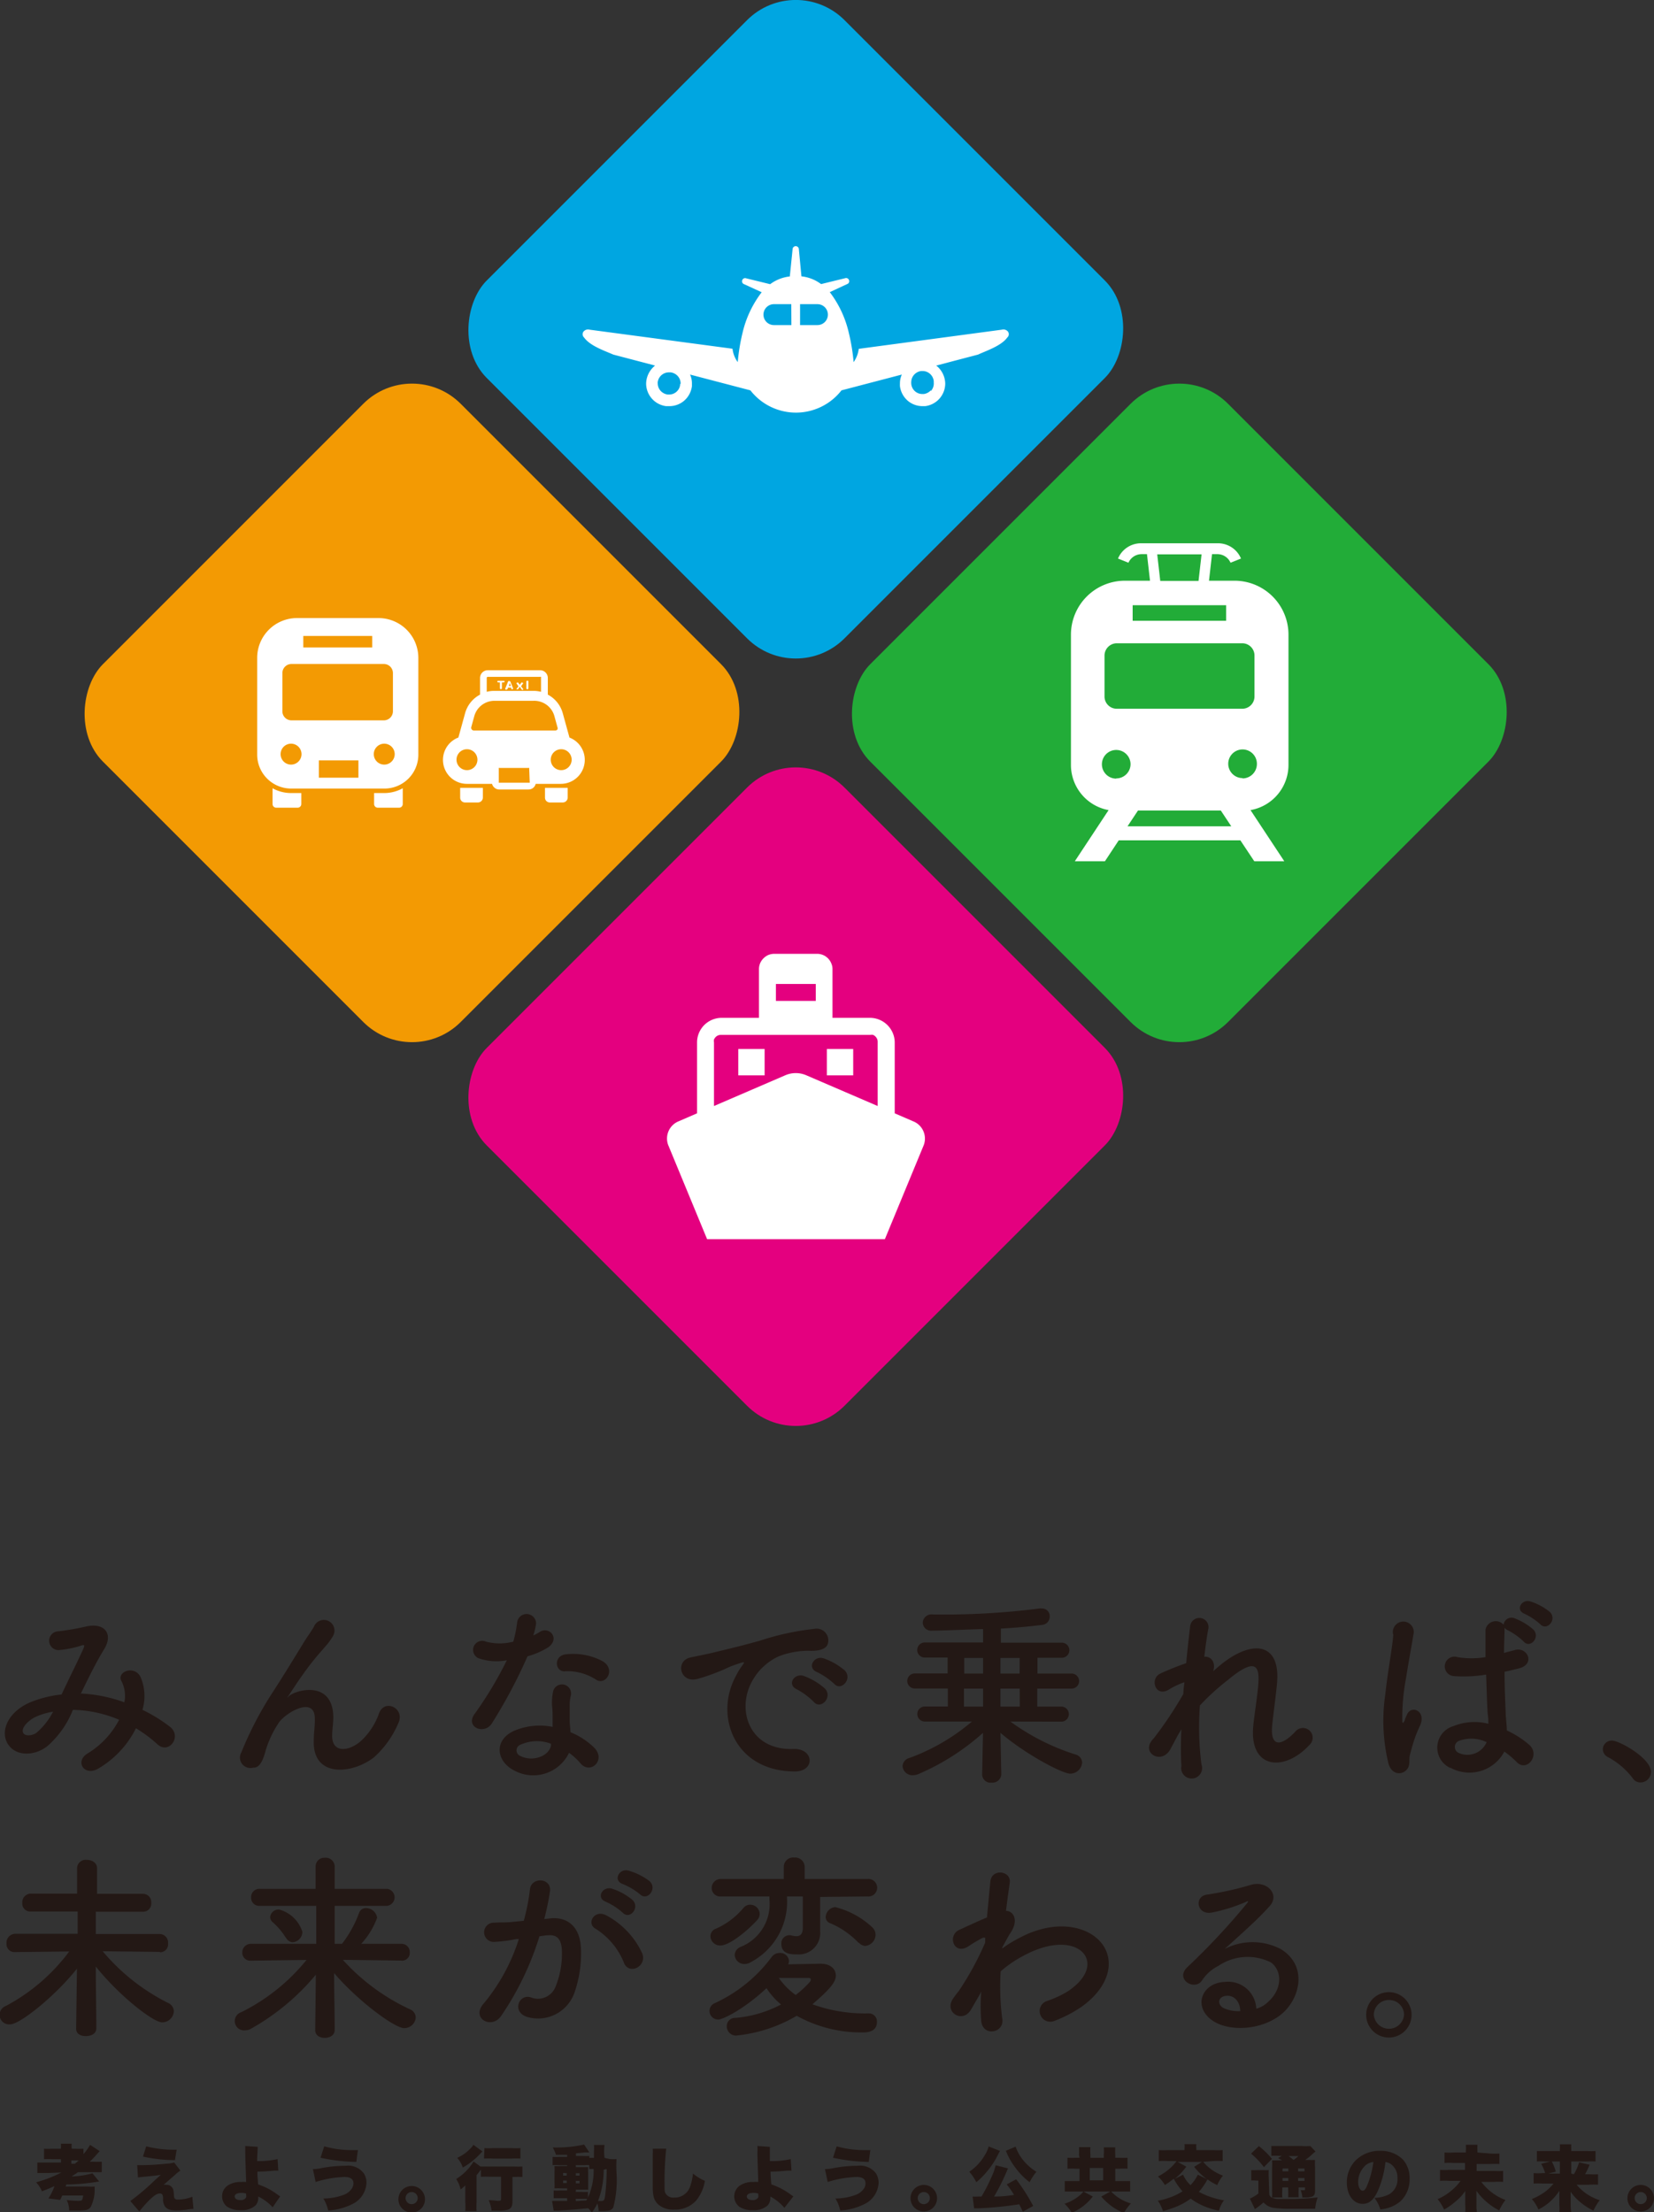
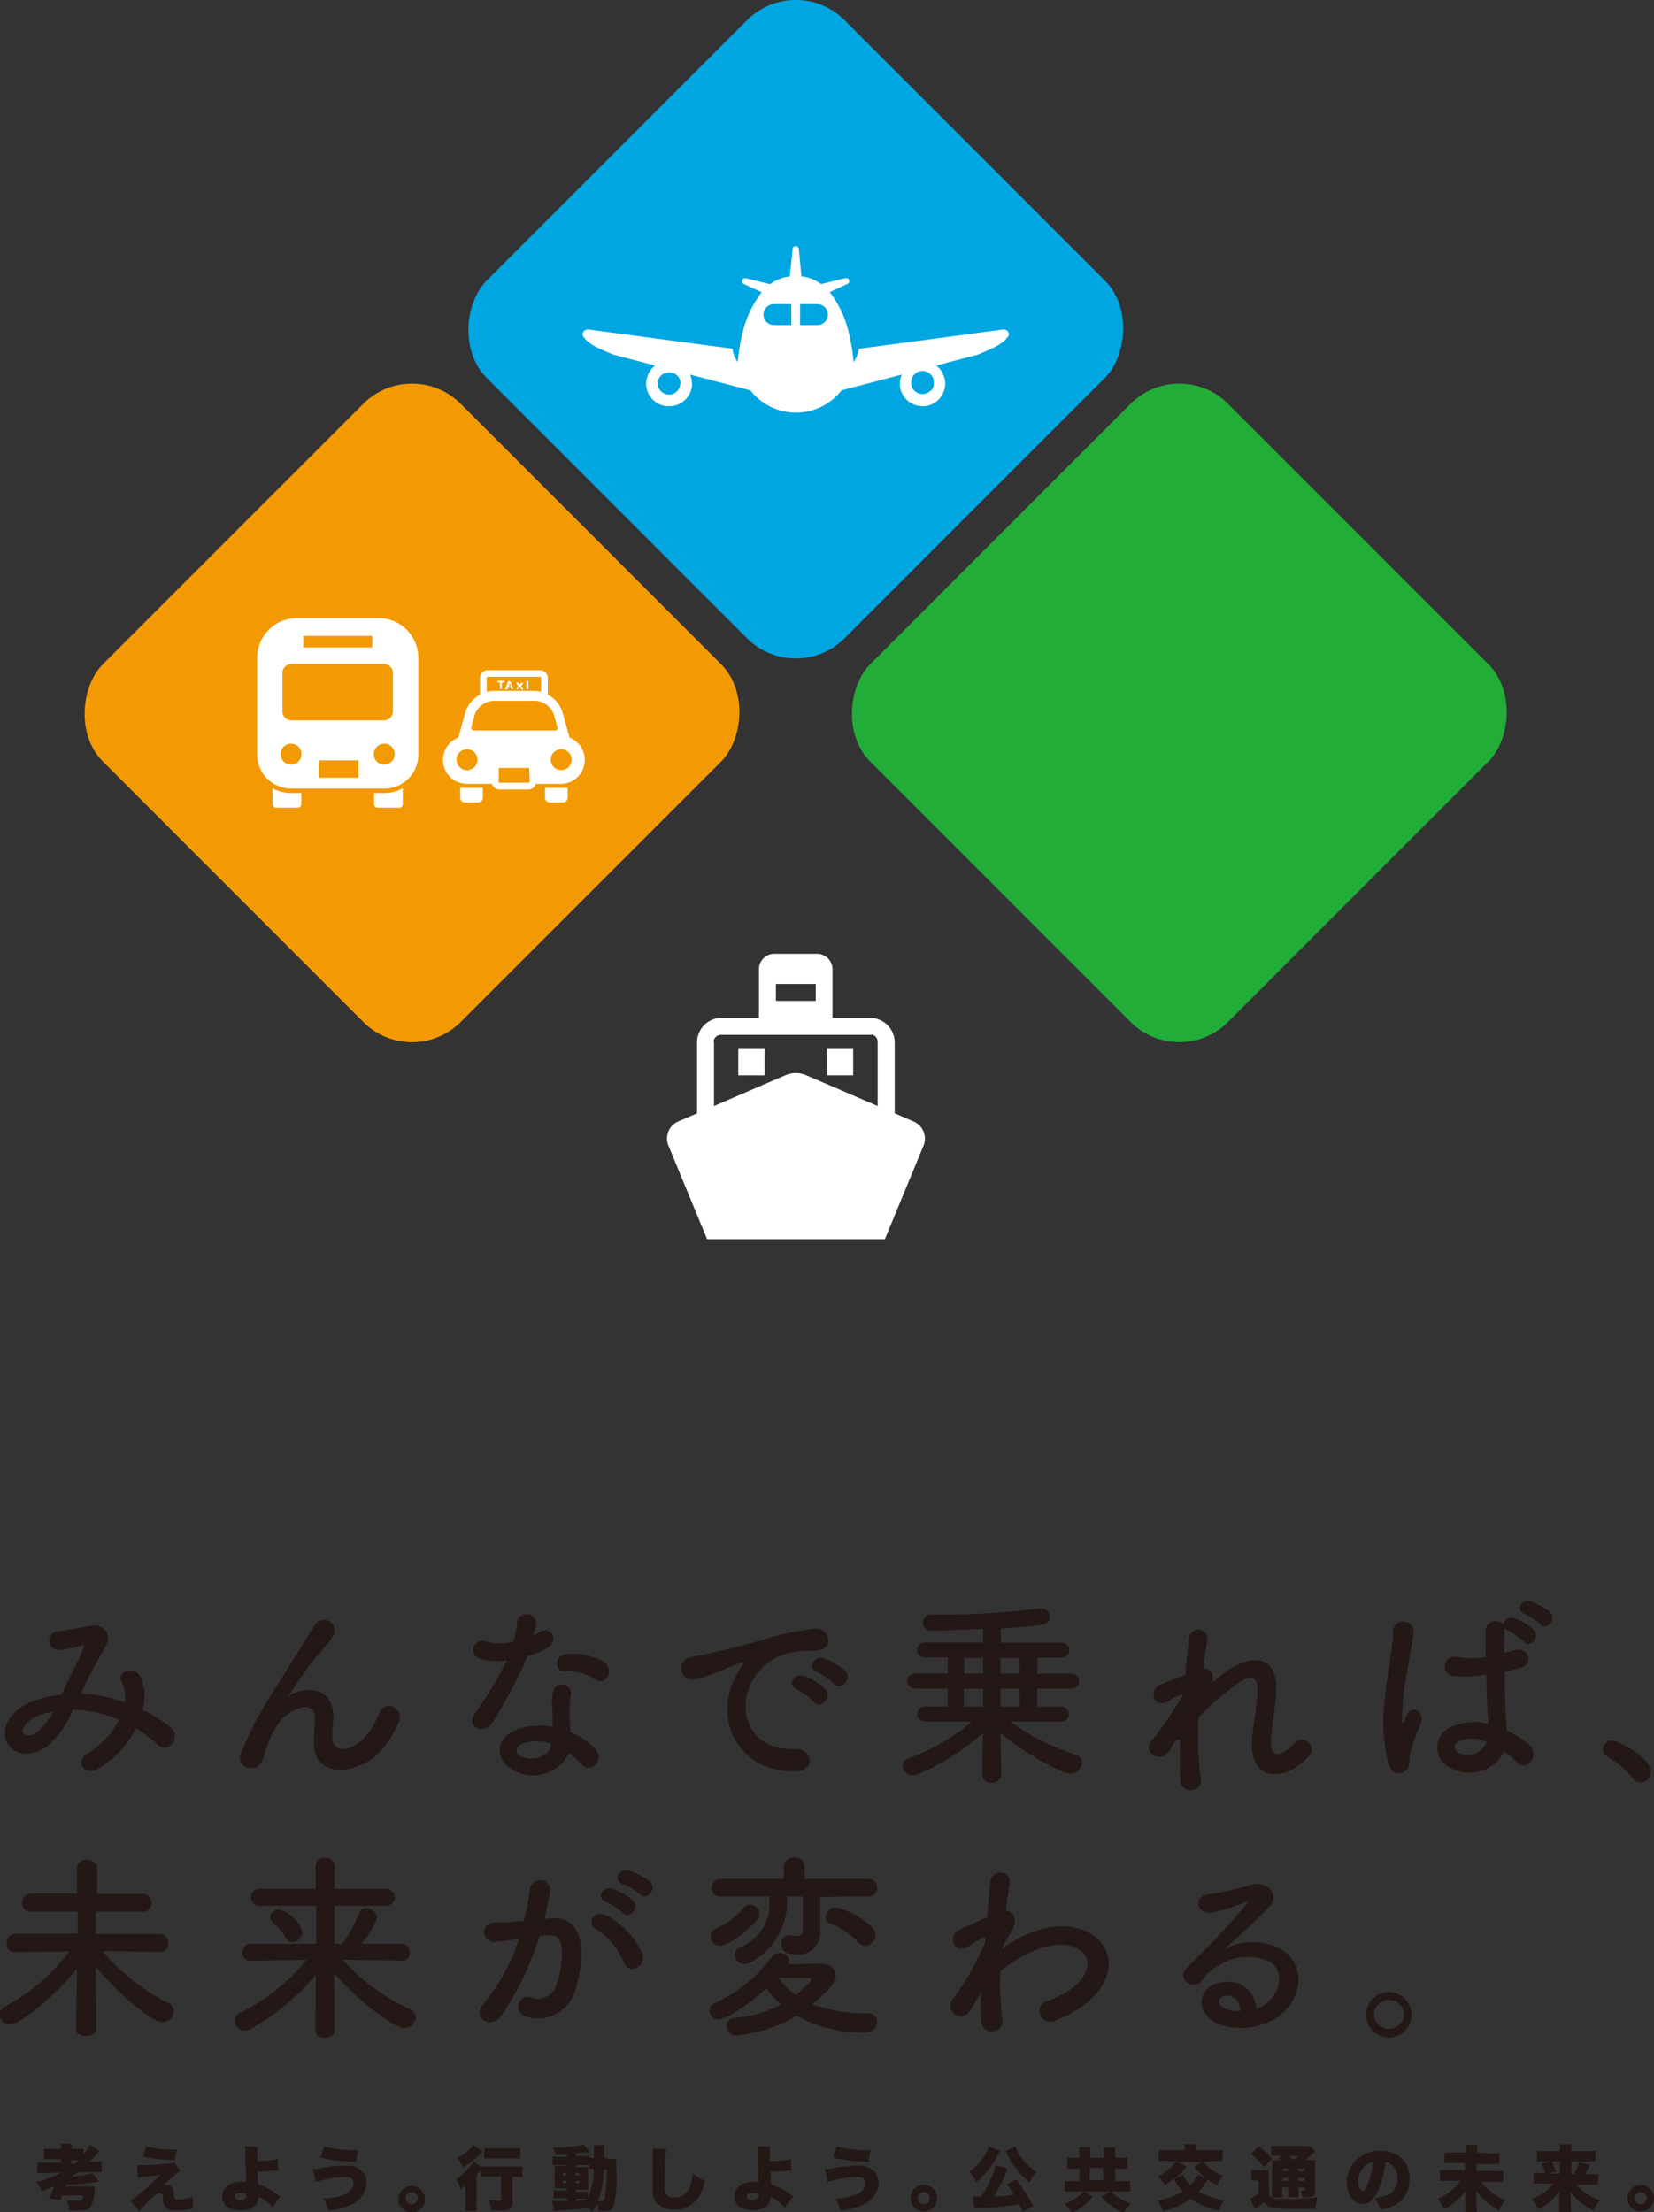
<svg xmlns="http://www.w3.org/2000/svg" viewBox="0 0 158.15 211.5">
  <rect x="0" y="0" width="158.15" height="211.5" fill="#333333" stroke="none" />
  <defs>
    <style>.cls-1{fill:#231815;}.cls-2{fill:#f39a03;}.cls-3{fill:#00a6e1;}.cls-4{fill:#22ac38;}.cls-5{fill:#e4007f;}.cls-6{fill:#fff;}</style>
  </defs>
  <g id="レイヤー_2" data-name="レイヤー 2">
    <g id="レイヤー_1-2" data-name="レイヤー 1">
      <path class="cls-1" d="M7.77,161.91a14.18,14.18,0,0,1,4.12.84,3.07,3.07,0,0,0-.26-2c-.54-.89,1.17-1.61,1.8-.44a4.61,4.61,0,0,1,.19,3.16,14.61,14.61,0,0,1,2.62,1.61c1.2.93-.09,2.68-1.18,1.69A12.94,12.94,0,0,0,13,165.23a9.25,9.25,0,0,1-3.61,3.86c-1.33.78-2.28-.7-1-1.46a8.19,8.19,0,0,0,3-3.21,11.85,11.85,0,0,0-4.42-.95,9,9,0,0,1-2.44,3.47c-1.14.9-2.81,1-3.63,0-1-1.21-.26-3.19,1.92-4.16A10.89,10.89,0,0,1,5.89,162c.66-1.43,1.54-3.16,2.07-4.35.11-.27.17-.42-.11-.35a9.67,9.67,0,0,1-2.25.46.9.9,0,0,1,0-1.8,25.7,25.7,0,0,0,2.73-.48c1.73-.34,2.49.78,1.64,2.17s-1.56,2.87-2.25,4.29Zm-4.46,2.28c-.5.25-1.39,1-1.07,1.52.23.32.91.21,1.26-.06a6.51,6.51,0,0,0,1.57-2A6.2,6.2,0,0,0,3.31,164.19Z" />
      <path class="cls-1" d="M30,166.45c0-.87.13-1.4.1-2.26-.1-2.11-3-.32-3.52.63a9.76,9.76,0,0,0-1.19,2.58C25,168.86,24.58,169,24.2,169a1,1,0,0,1-1.12-1.47,33.44,33.44,0,0,1,3-5.75c1.11-1.71,2.09-3.33,3-4.81.32-.53.83-1.2,1-1.58a1,1,0,0,1,1.77,1,5.8,5.8,0,0,1-.44.66c-.15.19-.34.4-.55.65a26.46,26.46,0,0,0-2,2.53c-.5.7-.88,1.31-1.3,1.93-.13.19-.07.16.06,0,.68-.6,4-1.5,4.24,1.71.05.74-.1,1.39-.1,2.09,0,1.69,1.64,1.48,2.76.48a6.58,6.58,0,0,0,1.73-2.66c.55-1.41,2.54-.44,1.82,1A9.22,9.22,0,0,1,35.77,168C33.71,169.62,29.91,170,30,166.45Z" />
      <path class="cls-1" d="M45.92,158.59a.87.87,0,1,1,.55-1.64,5.15,5.15,0,0,0,2.61,0,13,13,0,0,0,.38-1.92.91.91,0,0,1,1.8.17,6.13,6.13,0,0,1-.27,1.16,5.6,5.6,0,0,0,.61-.33c.86-.6,2,.57.84,1.45a7.55,7.55,0,0,1-2,.87,48.94,48.94,0,0,1-3.4,6.4c-.71,1.14-2.53.4-1.7-.83a36.36,36.36,0,0,0,3.12-5.19A5.2,5.2,0,0,1,45.92,158.59Zm3.27,10.69c-1.77-.89-2-2.94,0-3.82a6.23,6.23,0,0,1,3.65-.36v-.66c0-.48,0-.95-.06-1.43a5.36,5.36,0,0,1,.1-1.27.87.87,0,0,1,1.71.34,3.68,3.68,0,0,0-.12.89c0,.44,0,.92,0,1.47,0,.36.06.76.08,1.17a7,7,0,0,1,2.31,1.52c1.09,1.2-.45,2.55-1.36,1.45a5.88,5.88,0,0,0-1.09-1A3.8,3.8,0,0,1,49.19,169.28Zm.61-2.49a.58.58,0,0,0,0,1.11c1.14.56,2.68,0,2.88-1,0-.06,0-.14,0-.19A3.79,3.79,0,0,0,49.8,166.79Zm4.23-7c-1,.06-1.12-1.52.1-1.63a6,6,0,0,1,3.49.66c1.3.78.31,2.36-.62,1.77A5,5,0,0,0,54,159.78Z" />
      <path class="cls-1" d="M70.35,160.26a7,7,0,0,1,.6-1c.31-.4.21-.38-.15-.27-1.42.46-1.1.46-2.39.95a17.12,17.12,0,0,1-1.71.57c-1.67.46-2.19-1.72-.67-2.05.4-.09,1.5-.3,2.11-.45.93-.23,2.61-.61,4.54-1.16a25.3,25.3,0,0,1,5.17-1.12,1.12,1.12,0,0,1,1.29,1.46c-.11.32-.53.7-1.86.63a7.9,7.9,0,0,0-2.81.53A5.52,5.52,0,0,0,72,160.58c-1.67,2.79-.4,6.78,3.85,6.63,2-.08,2.13,2.17.12,2.15C70.25,169.34,68.28,164.08,70.35,160.26Zm5.85,1.25c-1-.44-.25-1.61.68-1.27a6.2,6.2,0,0,1,2,1.2c.77.83-.4,2.05-1.07,1.27A6.9,6.9,0,0,0,76.2,161.51Zm1.92-1.65c-1-.4-.29-1.62.64-1.31a6.3,6.3,0,0,1,2,1.14c.79.8-.33,2.05-1,1.29A6.76,6.76,0,0,0,78.12,159.86Z" />
      <path class="cls-1" d="M96.61,164.59a21.52,21.52,0,0,0,6.23,3.15.83.83,0,0,1,.63.76,1.14,1.14,0,0,1-1.14,1.07c-.76,0-4.24-1.83-6.67-3.9l.08,4v0a.85.85,0,0,1-.93.76.8.8,0,0,1-.9-.76v0l.08-4a22.5,22.5,0,0,1-6.15,3.93,1.39,1.39,0,0,1-.54.12.94.94,0,0,1-1-.88.85.85,0,0,1,.63-.76,19.52,19.52,0,0,0,6-3.49h-4.5a.72.72,0,1,1,0-1.44h2.2v-1.72H87.47a.72.72,0,0,1,0-1.44l3.14,0v-1.52l-2.19,0a.72.72,0,0,1,0-1.44H94l0-1.28c-.66,0-3.83.15-4.88.15a.8.8,0,0,1-.89-.76.83.83,0,0,1,.93-.79,71.82,71.82,0,0,0,10.22-.57.71.71,0,0,1,.21,0,.73.73,0,0,1,.78.74.79.79,0,0,1-.67.82c-1.16.15-2.54.28-4,.36v1.35h5.83a.72.72,0,0,1,0,1.44l-2.33,0V160l3.26,0a.72.72,0,0,1,0,1.44H99.18v1.72h2.3a.72.72,0,0,1,0,1.44ZM94,158.51h-1.8V160H94Zm0,2.93H92.17v1.72H94Zm3.5,0H95.66l0,1.72h1.85Zm0-2.93H95.66V160h1.83Z" />
-       <path class="cls-1" d="M111.9,167.25c-.86,1.5-2.78.34-1.73-.89a.92.92,0,0,1,.15-.17,37.17,37.17,0,0,0,2.83-4.24c0-.38.06-.74.1-1.12a7.2,7.2,0,0,0-1.45.68c-1.31.84-1.9-1-.87-1.5.68-.32,1.6-.7,2.49-1,.13-1.43.28-2.7.38-3.54a.88.88,0,0,1,1.75.19c-.14.69-.27,1.64-.4,2.74.6-.08,1.14.49.85,1.38.23-.2.46-.41.67-.58,2.94-2.42,5.7-2.25,5.45,1.53-.08,1.14-.38,3.16-.48,4.24-.19,2.17.93,1.94,2.21.59a.93.93,0,1,1,1.37,1.25c-2.42,2.64-5.82,2.34-5.38-1.86.09-1,.44-3.06.49-4.2.06-1.35-.23-2.37-2.88-.17a22.6,22.6,0,0,0-2.72,2.47,28,28,0,0,0,.15,5.64,1,1,0,1,1-1.92.16,33,33,0,0,1,0-3.52C112.54,166,112.2,166.7,111.9,167.25Z" />
+       <path class="cls-1" d="M111.9,167.25c-.86,1.5-2.78.34-1.73-.89a.92.92,0,0,1,.15-.17,37.17,37.17,0,0,0,2.83-4.24a7.2,7.2,0,0,0-1.45.68c-1.31.84-1.9-1-.87-1.5.68-.32,1.6-.7,2.49-1,.13-1.43.28-2.7.38-3.54a.88.88,0,0,1,1.75.19c-.14.69-.27,1.64-.4,2.74.6-.08,1.14.49.85,1.38.23-.2.46-.41.67-.58,2.94-2.42,5.7-2.25,5.45,1.53-.08,1.14-.38,3.16-.48,4.24-.19,2.17.93,1.94,2.21.59a.93.93,0,1,1,1.37,1.25c-2.42,2.64-5.82,2.34-5.38-1.86.09-1,.44-3.06.49-4.2.06-1.35-.23-2.37-2.88-.17a22.6,22.6,0,0,0-2.72,2.47,28,28,0,0,0,.15,5.64,1,1,0,1,1-1.92.16,33,33,0,0,1,0-3.52C112.54,166,112.2,166.7,111.9,167.25Z" />
      <path class="cls-1" d="M132.77,168.64a17.28,17.28,0,0,1-.31-6.67c.25-2.3.67-4.43.76-5.66a1,1,0,1,1,1.92,0c-.13.86-.45,2.51-.7,4.13a20.51,20.51,0,0,0-.36,4c0,.34.06.4.25,0,0-.12.19-.46.22-.56.44-.91,1.89-.26,1.2,1.16a11.58,11.58,0,0,0-.59,1.5c-.15.48-.26.9-.34,1.2-.15.53.1,1.07-.38,1.52S133.09,169.66,132.77,168.64Zm5.91.39a2.14,2.14,0,0,1,.28-4,5.37,5.37,0,0,1,3.35-.23c0-.31,0-.59-.06-.95-.06-.78-.1-2.24-.15-3.75a13,13,0,0,1-3.12.14.93.93,0,1,1,.38-1.81,8.08,8.08,0,0,0,2.68,0c0-1.07,0-2,0-2.63a1,1,0,0,1,1.73-.47.76.76,0,0,1,1.06-.61,6,6,0,0,1,1.79,1.08c.7.75-.34,1.85-.93,1.14a6.54,6.54,0,0,0-1.48-1.06,1,1,0,0,1-.35-.25v.14c0,.53-.05,1.33-.05,2.26.32-.1.66-.17,1-.27,1.23-.38,2.05,1.35.41,1.75-.45.11-.91.23-1.36.32,0,1.48.07,3,.11,3.9,0,.47.1,1.1.11,1.71a9.12,9.12,0,0,1,2.15,1.38c1.08,1-.26,2.64-1.21,1.64a8.83,8.83,0,0,0-1.18-1A3.77,3.77,0,0,1,138.68,169Zm3.45-2.48a3.44,3.44,0,0,0-2.62-.12.63.63,0,0,0-.11,1.12,2,2,0,0,0,2.75-1Zm3.65-12.26c-.93-.36-.28-1.46.57-1.18a5.72,5.72,0,0,1,1.84,1c.73.72-.28,1.86-.91,1.18A6.34,6.34,0,0,0,145.78,154.29Z" />
      <path class="cls-1" d="M156.11,170a7.24,7.24,0,0,0-2.34-2,.85.85,0,0,1-.51-.76.84.84,0,0,1,.89-.83c.67,0,3.71,1.67,3.71,3a1,1,0,0,1-1,1A.87.87,0,0,1,156.11,170Z" />
      <path class="cls-1" d="M15.27,186.61l-5.45-.06a19.61,19.61,0,0,0,6.25,4.94.89.89,0,0,1,.55.8,1.12,1.12,0,0,1-1.1,1.06c-.87,0-4.1-2.52-6.36-5.34,0,2,.05,4.11.05,5.91,0,.5-.47.74-1,.74s-.93-.22-.93-.72v0l.08-5.73c-2,2.54-5.43,5.33-6.4,5.33a.91.91,0,0,1-.4-1.76,18.13,18.13,0,0,0,6.06-5.21l-5.21.06h0a.76.76,0,0,1-.79-.82.86.86,0,0,1,.81-.93l6,0,0-2.13H2.93a.76.76,0,0,1-.8-.82.83.83,0,0,1,.8-.89H7.37l0-2.45v0a.82.82,0,0,1,.91-.78c.5,0,1,.27,1,.8,0,.87,0,1.67,0,2.45H13.7a.79.79,0,0,1,.76.86.77.77,0,0,1-.76.85H9.16c0,.67,0,1.37,0,2.13l6.13,0a.82.82,0,0,1,.78.89.77.77,0,0,1-.76.86Z" />
      <path class="cls-1" d="M38.33,187.44l-5.55-.07a20,20,0,0,0,6.42,4.73.86.86,0,0,1,.55.8,1.1,1.1,0,0,1-1.1,1c-.95,0-4.54-2.71-6.7-5.26,0,1.8.05,3.61.05,5.43,0,.52-.47.76-.95.76s-.91-.24-.91-.74v0l.06-5.3a22,22,0,0,1-6.14,5.13,1.16,1.16,0,0,1-.62.19.89.89,0,0,1-.38-1.73,18.75,18.75,0,0,0,6.25-5l-5.34.07h0a.75.75,0,0,1-.8-.77.81.81,0,0,1,.82-.84l6.25,0,0-3.63H24.82a.77.77,0,0,1-.81-.8.79.79,0,0,1,.81-.83h5.36l0-2.15a.83.83,0,0,1,.89-.82.85.85,0,0,1,.93.82c0,.72,0,1.42,0,2.15h5a.82.82,0,0,1,0,1.63H32c0,1.22,0,2.41,0,3.63h.7a11,11,0,0,0,1.63-2.95.69.69,0,0,1,.67-.47,1.09,1.09,0,0,1,1.06.93,7.53,7.53,0,0,1-1.52,2.49l3.86,0a.78.78,0,0,1,.78.82.74.74,0,0,1-.76.79Zm-11-2.18a6.78,6.78,0,0,0-1.22-1.46.66.66,0,0,1-.28-.54.82.82,0,0,1,.85-.7,3.19,3.19,0,0,1,2.23,2.13,1,1,0,0,1-.94,1A.76.76,0,0,1,27.35,185.26Z" />
      <path class="cls-1" d="M52.67,183.4c1.59-.14,2.81.8,2.88,2.92a11.38,11.38,0,0,1-.64,4.24,3.69,3.69,0,0,1-4.47,2.28c-1.5-.44-.89-2.19.27-1.9a1.81,1.81,0,0,0,2.41-1,8.41,8.41,0,0,0,.61-3.28c0-1.16-.4-1.71-1.27-1.64-.29,0-.57.06-.88.1a28.12,28.12,0,0,1-3.68,7.64c-.92,1.29-2.89.19-1.66-1.2a18.24,18.24,0,0,0,3.37-6.18l-.23,0a13.3,13.3,0,0,1-2.05.27.92.92,0,1,1-.06-1.83c.59-.05,1.18,0,1.86-.09l.95-.09a19.62,19.62,0,0,0,.59-3c.13-1.23,2.07-1.12,1.92.16a25.55,25.55,0,0,1-.55,2.67Zm7,4.27a6.86,6.86,0,0,0-2.72-3.27c-.93-.51-.1-1.93,1.08-1.25a7.83,7.83,0,0,1,3.38,3.61C61.88,188,60.17,188.85,59.66,187.67Zm-1.73-5.85c-1-.36-.31-1.54.59-1.25a5.92,5.92,0,0,1,1.93,1.06c.78.74-.24,1.94-.91,1.24A6.21,6.21,0,0,0,57.93,181.82Zm1.63-1.69c-1-.32-.38-1.54.53-1.29a6.23,6.23,0,0,1,2,1c.8.72-.21,1.95-.9,1.27A6.28,6.28,0,0,0,59.56,180.13Z" />
      <path class="cls-1" d="M70.38,194.61a.88.88,0,0,1-.89-.9.79.79,0,0,1,.84-.79,11.39,11.39,0,0,0,4.35-1.28,7,7,0,0,1-1.39-1.56c-2.2,2.06-4.2,3-4.62,3a.83.83,0,0,1-.83-.84.81.81,0,0,1,.53-.74,14.12,14.12,0,0,0,5.43-4.42.94.94,0,0,1,.74-.37.84.84,0,0,1,.9.75.73.73,0,0,1-.08.34l3.08-.06c1,0,1.48.53,1.48,1.14s-.55,1.29-2.24,2.74a14.73,14.73,0,0,0,5.39.87.77.77,0,0,1,.78.82c0,.74-.57,1-1.29,1a12.7,12.7,0,0,1-6.38-1.59A14.1,14.1,0,0,1,70.38,194.61ZM68.88,186a.92.92,0,0,1-.95-.89.77.77,0,0,1,.53-.72,7.24,7.24,0,0,0,2.64-2,.84.84,0,0,1,.63-.29.91.91,0,0,1,.91.88.88.88,0,0,1-.24.59C71.37,184.69,69.72,186,68.88,186Zm9.54-4.64,0,.75,0,2.52v0a2.05,2.05,0,0,1-2.19,2.22c-.53,0-1.52,0-1.52-1a.77.77,0,0,1,.7-.83.65.65,0,0,1,.19,0,2.25,2.25,0,0,0,.55.09c.35,0,.61-.19.61-.8v-3H75.25v.14a6.52,6.52,0,0,1-3.44,6.13,1.19,1.19,0,0,1-.63.19.92.92,0,0,1-.93-.87.87.87,0,0,1,.55-.76,4.4,4.4,0,0,0,2.77-4.52v-.31H68.94a.81.81,0,0,1-.89-.81.86.86,0,0,1,.89-.86h6v-1.16a.9.9,0,0,1,1-.89.91.91,0,0,1,1,.89v1.16h6a.84.84,0,1,1,0,1.67Zm-2.34,9.37a9.53,9.53,0,0,0,1.31-1.2.47.47,0,0,0,.14-.26c0-.14-.12-.17-.23-.17h-.06c-.09,0-1.67,0-2.77,0A6.61,6.61,0,0,0,76.08,190.73Zm6-5a8.09,8.09,0,0,0-2.69-1.86.62.62,0,0,1-.44-.61,1,1,0,0,1,.91-.93,8,8,0,0,1,3.53,1.92,1,1,0,0,1,.33.72,1.09,1.09,0,0,1-1,1.07A.9.9,0,0,1,82.12,185.73Z" />
      <path class="cls-1" d="M93.74,190.58l-.89,1.54c-.78,1.36-2.58.3-1.75-1a8.61,8.61,0,0,1,.57-.76,28.44,28.44,0,0,0,2.53-4.64l0-.45a.34.34,0,0,0-.25,0,14.58,14.58,0,0,0-1.37.82c-1.37.86-2-1-.91-1.56.7-.32,1.73-.81,2.7-1.21.13-1.39.24-2.59.32-3.4.11-1.33,2-1.07,1.86.05-.09.69-.23,1.62-.36,2.72.74,0,1.25.93.4,2.15-.1.13-.38.66-.76,1.35v.09a12.13,12.13,0,0,1,1.63-1c3.39-1.81,6.41-1.18,7.77.38s1.07,4.12-1.8,6.19a12.26,12.26,0,0,1-2.7,1.39,1,1,0,1,1-.61-1.94,9.74,9.74,0,0,0,2-.93c2-1.35,2.24-2.83,1.4-3.71s-2.83-1.14-5.45.21a11.41,11.41,0,0,0-2.39,1.6,23.66,23.66,0,0,0,.15,4.52,1,1,0,0,1-.87,1.21c-.52.08-1.07-.22-1.14-1a18.17,18.17,0,0,1,0-2.81Z" />
      <path class="cls-1" d="M121.26,191.38c1.39-1.24,1.33-3,.25-3.77a5,5,0,0,0-5,.33,4.09,4.09,0,0,0-1.59,1.42c-.69,1-2.59-.11-1.41-1.27a66.47,66.47,0,0,0,5.74-6.14c.21-.26,0-.19-.14-.11a15.75,15.75,0,0,1-3.19,1c-1.5.32-1.78-1.56-.49-1.71a29.52,29.52,0,0,0,4.18-.93c1.52-.44,2.77.91,1.82,2-.61.69-1.37,1.43-2.13,2.13s-1.52,1.39-2.2,2a5.82,5.82,0,0,1,5.34,0c2.73,1.63,1.84,5-.15,6.42s-4.85,1.42-6.29.47c-2-1.31-1.12-3.66,1.12-3.74a2.69,2.69,0,0,1,3,2.56A2.51,2.51,0,0,0,121.26,191.38Zm-4-.57c-.84.07-.88.85-.27,1.17a3.39,3.39,0,0,0,1.6.29C118.57,191.4,118.05,190.73,117.22,190.81Z" />
      <path class="cls-1" d="M132.81,194.8a2.17,2.17,0,1,1,2.16-2.17A2.17,2.17,0,0,1,132.81,194.8Zm0-3.59a1.43,1.43,0,0,0-1.45,1.42,1.45,1.45,0,0,0,2.89,0A1.42,1.42,0,0,0,132.81,191.21Z" />
      <path class="cls-1" d="M4.57,207.75c-.4,0-.75,0-1,0v-1c.19,0,.53,0,.95,0H5.83v-.32H5a7.17,7.17,0,0,0-.79,0v-1a7.36,7.36,0,0,0,.78,0h.83v0a2.33,2.33,0,0,0,0-.48H6.86a2,2,0,0,0,0,.48v0h.34a7.52,7.52,0,0,0,.78,0v.51a4.59,4.59,0,0,0,.63-.88l.92.6-.29.32a8.49,8.49,0,0,1-.66.69h.27a8.65,8.65,0,0,0,.88,0v1c-.21,0-.53,0-.89,0H7.46c-.25.18-.41.28-.62.41a8.36,8.36,0,0,0,2-.3l.64.78a19.69,19.69,0,0,1-3.14.29,1.46,1.46,0,0,1-.07.19H8.41a3.3,3.3,0,0,0,.64,0c0,.12,0,.16,0,.4A3.6,3.6,0,0,1,8.67,211c-.19.27-.43.34-1.22.34-.23,0-.29,0-.84,0a2.16,2.16,0,0,0-.23-1,9.61,9.61,0,0,0,1,.07c.3,0,.4,0,.45-.07s.09-.19.12-.44h-2c-.06.14-.09.21-.2.42l-1.12-.14a5.41,5.41,0,0,0,.58-1.18c-.44.2-.7.31-1.2.5a2.78,2.78,0,0,0-.56-.86,12.22,12.22,0,0,0,2.42-.94Zm2.59-.88c.18-.16.24-.2.36-.32h-.7v.32Z" />
      <path class="cls-1" d="M13.12,207l.4,0c.7,0,1.51-.05,2.5-.15a2.4,2.4,0,0,0,.63-.11l.6.78a3.53,3.53,0,0,0-.56.45l-1.05.91a.66.66,0,0,1,.26,0,.63.63,0,0,1,.56.26c.12.17.14.24.17.72,0,.33.11.43.37.43a3.78,3.78,0,0,0,1.39-.27l.11,1.16a4.15,4.15,0,0,0-.63.07,6.56,6.56,0,0,1-1,.08c-.6,0-.93-.12-1.12-.42a1.19,1.19,0,0,1-.16-.69.8.8,0,0,0-.08-.43.32.32,0,0,0-.23-.08c-.27,0-.56.19-1.09.72a12,12,0,0,0-.87,1l-.86-1a21.8,21.8,0,0,0,2.29-1.94l.62-.56c-.37.06-.73.1-1.62.18l-.56.06Zm.86-1.8a10.59,10.59,0,0,0,2.91.32l-.16,1a14.51,14.51,0,0,1-3.06-.34Z" />
      <path class="cls-1" d="M24.64,205.25c0,.3-.05.78-.05,1.27v.09a8.23,8.23,0,0,0,1.95-.19l.07,1.11a3.79,3.79,0,0,0-.46,0c-.68.06-.94.08-1.54.09,0,.31,0,.31.07,1.22a6.5,6.5,0,0,1,1.89,1,1.8,1.8,0,0,0,.22.14l-.72,1.05A4.47,4.47,0,0,0,24.69,210a.57.57,0,0,1,0,.12,1,1,0,0,1-.28.75,2,2,0,0,1-1.39.44,2.3,2.3,0,0,1-1.32-.35,1.24,1.24,0,0,1-.46-1,1.2,1.2,0,0,1,.52-1,2.15,2.15,0,0,1,1.3-.35,2.53,2.53,0,0,1,.47,0c0-.53-.07-1.9-.08-2.81,0-.32,0-.41,0-.63Zm-1.55,4.4c-.4,0-.65.13-.65.34s.21.35.54.35a.57.57,0,0,0,.55-.25.63.63,0,0,0,0-.29v-.09A1.66,1.66,0,0,0,23.09,209.65Z" />
      <path class="cls-1" d="M29.92,207.38a4.39,4.39,0,0,0,.88-.11,12.26,12.26,0,0,1,2.24-.21,1.87,1.87,0,0,1,1.75.73,1.65,1.65,0,0,1,.25.9,2.37,2.37,0,0,1-1.39,2.05,6,6,0,0,1-2.27.6,3.75,3.75,0,0,0-.46-1.15,5.7,5.7,0,0,0,1.85-.32,1.61,1.61,0,0,0,.9-.68,1,1,0,0,0,.13-.45c0-.4-.3-.61-.85-.61a10,10,0,0,0-2.77.48ZM31,205.2a9.67,9.67,0,0,0,2.76.36h.46l-.15,1.13a17,17,0,0,1-3.42-.4Z" />
      <path class="cls-1" d="M40.63,210.15a1.27,1.27,0,1,1-2.53,0,1.27,1.27,0,0,1,2.53,0Zm-1.85,0a.58.58,0,1,0,.58-.58A.58.58,0,0,0,38.78,210.15Z" />
      <path class="cls-1" d="M49,210.46c0,.45-.11.67-.41.79a2.88,2.88,0,0,1-1,.1H47a3.41,3.41,0,0,0-.27-1c.46,0,.72.06.89.06s.29,0,.29-.16v-2.14H46.87a8.09,8.09,0,0,0-.89,0v-.68c-.15.2-.23.31-.41.52v2.58a5.58,5.58,0,0,0,0,.87H44.49a5.63,5.63,0,0,0,0-.89v-1.58a3.51,3.51,0,0,1-.45.39,3.08,3.08,0,0,0-.42-1,5,5,0,0,0,1.66-1.67l.66.48c.28,0,.56,0,.89,0h2.24a8.65,8.65,0,0,0,.88,0v1a7.69,7.69,0,0,0-.85,0H49Zm-2.91-4.73-.12.12a6.87,6.87,0,0,1-1.72,1.38,2.73,2.73,0,0,0-.53-.93,4,4,0,0,0,1.27-.9,1.32,1.32,0,0,0,.27-.35l.87.64Zm.23-.36a6.11,6.11,0,0,0,.86,0h1.74a6.25,6.25,0,0,0,.84,0v1a7.38,7.38,0,0,0-.82,0H47.14a7.53,7.53,0,0,0-.86,0Z" />
      <path class="cls-1" d="M58.3,206.42a5.55,5.55,0,0,0,.65,0,11.6,11.6,0,0,0,0,1.32,10.22,10.22,0,0,1-.31,3.3c-.17.29-.42.36-1.2.36h-.2a3.09,3.09,0,0,0-.12-.74,5.08,5.08,0,0,1-.53.87,2.8,2.8,0,0,0-.35-.41c-1.35.13-1.54.14-2.86.23l-.44,0-.15-.93h1.44v-.26h-.64l-.65,0v-.74a6,6,0,0,0,.66,0h.63v-.2h-.53a6.35,6.35,0,0,0-.68,0,5.56,5.56,0,0,0,0-.64v-.88a5.36,5.36,0,0,0,0-.62,6.55,6.55,0,0,0,.68,0h.53V207h-.74a4.1,4.1,0,0,0-.65,0v-.79a5.67,5.67,0,0,0,.65,0h.74v-.2l-1.07,0a3.57,3.57,0,0,0-.31-.7,12.15,12.15,0,0,0,3-.28l.5.75-.1,0h-.1l-.2,0-.88.09v.25h.64a4.81,4.81,0,0,0,.64,0v.18l.35,0h.09v-.63a2.86,2.86,0,0,0,0-.6H57.8a5.59,5.59,0,0,0,0,1.23Zm-4.46,1.32V208h.35v-.23Zm0,.73v.24h.35v-.24Zm2.38,1.62a6.18,6.18,0,0,0,.54-2.72,2.68,2.68,0,0,0-.42,0V207a2,2,0,0,0-.42,0h-.86v.19h1.18a4.06,4.06,0,0,0,0,.58v1c0,.25,0,.42,0,.58H55.06v.2h.52a5.28,5.28,0,0,0,.64,0ZM55.06,208h.35v-.23h-.35Zm0,.74h.35v-.24h-.35Zm0,1.69,1-.06.09-.15-.32,0h-.78Zm2.66-3a8.33,8.33,0,0,1-.54,3l.3,0c.27,0,.32-.08.39-.59a22.43,22.43,0,0,0,.14-2.46Z" />
      <path class="cls-1" d="M63.7,205.42a31.58,31.58,0,0,0-.16,3.31c0,.67,0,.87.15,1.05a.88.88,0,0,0,.78.32A1.55,1.55,0,0,0,66,209a5.23,5.23,0,0,0,.26-1.2,4.62,4.62,0,0,0,1.14.7,4,4,0,0,1-.84,1.89,2.7,2.7,0,0,1-2.09.86,2.16,2.16,0,0,1-1.55-.51c-.38-.36-.51-.79-.51-1.72,0-.18,0-.18,0-1.52,0-.67,0-1.3,0-1.57a2.74,2.74,0,0,0,0-.5Z" />
      <path class="cls-1" d="M73.61,205.25c0,.3,0,.78,0,1.27v.09a8.23,8.23,0,0,0,2-.19l.07,1.11a4.07,4.07,0,0,0-.47,0c-.67.06-.93.08-1.53.09,0,.31,0,.31.07,1.22a6.5,6.5,0,0,1,1.89,1,1.8,1.8,0,0,0,.22.14L75,211.08A4.59,4.59,0,0,0,73.66,210a.57.57,0,0,1,0,.12,1.05,1.05,0,0,1-.28.75,2,2,0,0,1-1.4.44,2.26,2.26,0,0,1-1.31-.35,1.26,1.26,0,0,1,.06-2,2.15,2.15,0,0,1,1.3-.35,2.64,2.64,0,0,1,.47,0c0-.53-.07-1.9-.08-2.81a5,5,0,0,0,0-.63Zm-1.55,4.4c-.4,0-.65.13-.65.34s.2.35.54.35a.59.59,0,0,0,.55-.25.67.67,0,0,0,0-.29v-.09A1.56,1.56,0,0,0,72.06,209.65Z" />
      <path class="cls-1" d="M78.88,207.38a4.25,4.25,0,0,0,.88-.11,12.34,12.34,0,0,1,2.24-.21,1.89,1.89,0,0,1,1.76.73,1.74,1.74,0,0,1,.25.9,2.39,2.39,0,0,1-1.39,2.05,6,6,0,0,1-2.28.6,3.75,3.75,0,0,0-.46-1.15,5.72,5.72,0,0,0,1.86-.32,1.68,1.68,0,0,0,.9-.68,1,1,0,0,0,.12-.45c0-.4-.29-.61-.84-.61a10.12,10.12,0,0,0-2.78.48ZM80,205.2a9.62,9.62,0,0,0,2.76.36h.46l-.15,1.13a17,17,0,0,1-3.42-.4Z" />
      <path class="cls-1" d="M89.6,210.15a1.27,1.27,0,1,1-1.27-1.26A1.27,1.27,0,0,1,89.6,210.15Zm-1.85,0a.58.58,0,1,0,.58-.58A.58.58,0,0,0,87.75,210.15Z" />
      <path class="cls-1" d="M95.62,205.64a3.52,3.52,0,0,0-.18.33,7.75,7.75,0,0,1-1.09,1.66,6.81,6.81,0,0,1-1,1,4.67,4.67,0,0,0-.67-1A4.91,4.91,0,0,0,94.19,206a2.74,2.74,0,0,0,.34-.79Zm2.18,5.81-.34-.71a35,35,0,0,1-3.95.39l-.37,0L93,210a3.33,3.33,0,0,0,.49,0h.36a16.91,16.91,0,0,0,.94-1.84,5.24,5.24,0,0,0,.41-1.15l1.19.3a1,1,0,0,0-.1.21A19.72,19.72,0,0,1,95.05,210c.94,0,1.43-.09,1.91-.16a9,9,0,0,0-.7-1l.9-.49a18.05,18.05,0,0,1,1.63,2.55Zm-.69-6.22a4.15,4.15,0,0,0,.72,1.29,4.73,4.73,0,0,0,1.27,1.11,5.23,5.23,0,0,0-.65,1A6.72,6.72,0,0,1,97,207.12a6.25,6.25,0,0,1-.77-1.37l-.06-.12Z" />
      <path class="cls-1" d="M103.17,206a6.32,6.32,0,0,0,0-.72h1.09a4.19,4.19,0,0,0,0,.7v.32h1.28V206a3.93,3.93,0,0,0,0-.7h1.1a4.21,4.21,0,0,0,0,.71v.28h.38a5.63,5.63,0,0,0,.79,0v1.05a5.82,5.82,0,0,0-.79,0h-.38v1.18h.5c.38,0,.72,0,.92,0v1c-.22,0-.54,0-.92,0h-.9a4.28,4.28,0,0,0,1.89,1.14,5,5,0,0,0-.67.92,5.66,5.66,0,0,1-2.16-1.58l.86-.48H103.6l.89.48a5.2,5.2,0,0,1-2,1.56,4.45,4.45,0,0,0-.7-.87,4.32,4.32,0,0,0,1.31-.69,2.21,2.21,0,0,0,.49-.48h-.85c-.38,0-.71,0-.93,0v-1c.22,0,.54,0,.93,0h.48v-1.18h-.36a5.91,5.91,0,0,0-.79,0v-1.05a6,6,0,0,0,.79,0h.36Zm2.31,2.45v-1.18H104.2v1.18Z" />
      <path class="cls-1" d="M115.05,206.68a3.92,3.92,0,0,0,.58.58,4.44,4.44,0,0,0,1.31.74,3.35,3.35,0,0,0-.55.91,6.34,6.34,0,0,1-.94-.55,5.78,5.78,0,0,1-.82,1.19,7.63,7.63,0,0,0,2.4.81,3.18,3.18,0,0,0-.48,1,7.61,7.61,0,0,1-1.63-.53,5.91,5.91,0,0,1-1.07-.63,6.23,6.23,0,0,1-1.4.78,11.48,11.48,0,0,1-1.25.42,3.46,3.46,0,0,0-.49-1,6.54,6.54,0,0,0,1-.26,5.76,5.76,0,0,0,1.36-.64,5.49,5.49,0,0,1-.84-1.21,7.71,7.71,0,0,1-.85.61,3.55,3.55,0,0,0-.66-.82,5.23,5.23,0,0,0,1.22-.84,4.58,4.58,0,0,0,.56-.63h-.79a6.76,6.76,0,0,0-.91,0v-1.05a6.76,6.76,0,0,0,.91,0h1.55v-.16a1.84,1.84,0,0,0,0-.41h1.13a1.68,1.68,0,0,0,0,.41v.16H116a6.86,6.86,0,0,0,.91,0v1.05a7,7,0,0,0-.92,0Zm-1.93,1.23a3.07,3.07,0,0,0,.71,1,3.57,3.57,0,0,0,.7-1l.86.42a5.8,5.8,0,0,1-1.21-1.17l.75-.47H112.6l.83.45a5.92,5.92,0,0,1-1.12,1.18Z" />
      <path class="cls-1" d="M121.37,209.84a.59.59,0,0,0,.26.28,6.07,6.07,0,0,0,0-.71v-2.08a6,6,0,0,0,0-.79c.22,0,.41,0,.77,0h.19l-.39-.22.37-.21h-.3a4.53,4.53,0,0,0-.71,0v-.94c.23,0,.48,0,.89,0h2a5.71,5.71,0,0,0,.84,0l.5.53a2.43,2.43,0,0,0-.32.26,5.47,5.47,0,0,1-.67.54h.31a5.46,5.46,0,0,0,.63,0,5.89,5.89,0,0,0,0,.71v2.2c0,.34-.06.48-.24.58a1.87,1.87,0,0,1-.74.1h-.23a2.69,2.69,0,0,0-.16-.69l.29,0c.1,0,.12,0,.12-.14v-.13h-.61v.19a6.82,6.82,0,0,0,0,.75h-1a6.44,6.44,0,0,0,0-.75v-.19h-.56v.22a4,4,0,0,0,0,.74h-1a1.35,1.35,0,0,0,.62.14c.17,0,1.16,0,1.44,0a20.37,20.37,0,0,0,2.32-.15,4.8,4.8,0,0,0-.24,1.09c-.73,0-1.24,0-2.38,0a10.89,10.89,0,0,1-1.62-.09,1.67,1.67,0,0,1-.94-.52,5.85,5.85,0,0,1-.82.64l-.48-1a3.8,3.8,0,0,0,.81-.49v-1.24h-.28a2,2,0,0,0-.4,0v-1a4.27,4.27,0,0,0,.54,0h.62a3.89,3.89,0,0,0,.51,0,7.34,7.34,0,0,0,0,.76Zm-1-4.66a7.67,7.67,0,0,1,1.25,1.22l-.77.79a7.17,7.17,0,0,0-1.23-1.29Zm2.26,2.14v.27h.56v-.27Zm0,1.19h.56v-.28h-.56Zm.58-2.38c.2.14.28.21.48.37a3.73,3.73,0,0,0,.46-.37Zm.91,1.46h.61v-.27h-.61Zm.61.64h-.61v.28h.61Z" />
      <path class="cls-1" d="M131.74,209.47c-.39.86-.84,1.23-1.44,1.23-.9,0-1.52-.85-1.52-2.07a3,3,0,0,1,.76-2,3.21,3.21,0,0,1,2.42-1,3,3,0,0,1,2.17.82,2.65,2.65,0,0,1,.65,1.86,2.87,2.87,0,0,1-.88,2.15,3.42,3.42,0,0,1-1.92.77,3.36,3.36,0,0,0-.56-1.1,3.34,3.34,0,0,0,1.4-.34,1.65,1.65,0,0,0,.8-1.54,1.58,1.58,0,0,0-.59-1.32,1.13,1.13,0,0,0-.56-.23A9.34,9.34,0,0,1,131.74,209.47ZM130.59,207a2.18,2.18,0,0,0-.73,1.59c0,.47.18.85.42.85s.34-.24.54-.74a9.22,9.22,0,0,0,.5-2A1.33,1.33,0,0,0,130.59,207Z" />
      <path class="cls-1" d="M142.51,205.89a7.46,7.46,0,0,0,.86,0v1a6.08,6.08,0,0,0-.85,0h-1.33v.66h1.66a6.66,6.66,0,0,0,.87,0v1.05a7,7,0,0,0-.87,0h-1.21a5.1,5.1,0,0,0,2.31,1.73,4.73,4.73,0,0,0-.6,1,6.06,6.06,0,0,1-2.18-1.88c0,.34,0,.52,0,.56v.73a5,5,0,0,0,.05.78H140.1a5.69,5.69,0,0,0,0-.77v-.72c0-.12,0-.4,0-.56a4.58,4.58,0,0,1-.92,1,6.62,6.62,0,0,1-1.1.78,4.26,4.26,0,0,0-.62-1,5.39,5.39,0,0,0,1.59-1.06,3.91,3.91,0,0,0,.6-.69h-1.09a7,7,0,0,0-.87,0v-1.05a6.68,6.68,0,0,0,.86,0h1.53v-.66H139a6.58,6.58,0,0,0-.88,0v-1a6,6,0,0,0,.87,0h1.17v-.12a5.34,5.34,0,0,0,0-.62h1.11a5.78,5.78,0,0,0,0,.63v.11Z" />
      <path class="cls-1" d="M150.49,207.87a5.27,5.27,0,0,0,.5-1.14l1,.23a7,7,0,0,1-.43.91H152a5.09,5.09,0,0,0,.8,0v1a6.88,6.88,0,0,0-.86,0h-1.19a4.69,4.69,0,0,0,2.21,1.48,4.74,4.74,0,0,0-.6,1,6,6,0,0,1-1.34-.88,4.68,4.68,0,0,1-.84-.93,1,1,0,0,0,0,.17s0,.16,0,.36v.7a5.92,5.92,0,0,0,.05.71h-1.13a3.89,3.89,0,0,0,0-.71V210c0-.14,0-.32,0-.55a5.06,5.06,0,0,1-2,1.79,3.9,3.9,0,0,0-.63-1,6.16,6.16,0,0,0,1.13-.6,4.13,4.13,0,0,0,.94-.88h-1.06a6.54,6.54,0,0,0-.84,0v-1a5.46,5.46,0,0,0,.83,0h.27a4,4,0,0,0-.38-.89l1-.25a4.53,4.53,0,0,1,.4,1l-.72.19h1.11v-1.16h-1.43a5.15,5.15,0,0,0-.77,0v-1c.23,0,.45,0,.83,0h1.37v-.17a3.38,3.38,0,0,0,0-.47h1.09a3.68,3.68,0,0,0,0,.49v.15h1.48a8.22,8.22,0,0,0,.84,0v1a4.92,4.92,0,0,0-.76,0h-1.56v1.16Z" />
      <path class="cls-1" d="M158.15,210.15a1.27,1.27,0,1,1-1.27-1.26A1.27,1.27,0,0,1,158.15,210.15Zm-1.85,0a.58.58,0,1,0,.58-.58A.58.58,0,0,0,156.3,210.15Z" />
      <rect class="cls-2" x="15.21" y="43.97" width="48.38" height="48.38" rx="6.59" transform="translate(59.73 -7.9) rotate(45)" />
      <rect class="cls-3" x="51.9" y="7.28" width="48.38" height="48.38" rx="6.59" transform="translate(44.54 -44.58) rotate(45)" />
      <rect class="cls-4" x="88.58" y="43.97" width="48.38" height="48.38" rx="6.59" transform="translate(81.22 -59.78) rotate(45)" />
-       <rect class="cls-5" x="51.9" y="80.65" width="48.38" height="48.38" rx="6.59" transform="translate(96.42 -23.09) rotate(45)" />
      <path class="cls-6" d="M96.39,31.72a.56.56,0,0,0-.6-.2L82.11,33.35a2.77,2.77,0,0,1-.49,1.27s0,0,0,0a18.74,18.74,0,0,0-.46-2.8,10.15,10.15,0,0,0-1.82-3.89L81,27.16a.29.29,0,0,0,.18-.38.29.29,0,0,0-.38-.18l-2.29.56a3.81,3.81,0,0,0-1.88-.74l-.25-2.64a.3.3,0,0,0-.59,0l-.27,2.65a3.84,3.84,0,0,0-1.88.74l-2.29-.56a.29.29,0,0,0-.38.18.29.29,0,0,0,.18.38l1.68.77A10.15,10.15,0,0,0,71,31.82a18.74,18.74,0,0,0-.46,2.8v0h0a2.67,2.67,0,0,1-.5-1.28L56.38,31.52a.56.56,0,0,0-.6.2.42.42,0,0,0,.07.55c.58.81,2,1.28,2.79,1.63l4,1.05a.4.4,0,0,0-.12.1,2.26,2.26,0,0,0-.74,1.63,2.19,2.19,0,0,0,1.91,2.15H64a2.17,2.17,0,0,0,1.44-.54,2.21,2.21,0,0,0,.72-1.37c0-.09,0-.17,0-.26a2,2,0,0,0-.18-.85l5.77,1.51a5.52,5.52,0,0,0,8.71,0l5.77-1.51a2,2,0,0,0-.18.85,2.26,2.26,0,0,0,0,.26,2.21,2.21,0,0,0,.72,1.37,2.17,2.17,0,0,0,1.44.54h.25a2.19,2.19,0,0,0,1.92-2.15,2.26,2.26,0,0,0-.74-1.63l-.12-.1,4-1.05c.74-.35,2.21-.82,2.79-1.63A.42.42,0,0,0,96.39,31.72Zm-32.55,6h0Zm1.2-1h0a1.06,1.06,0,0,1-1.07,1h-.13a1.13,1.13,0,0,1-.68-.36,1.06,1.06,0,0,1-.27-.71.53.53,0,0,1,0-.13A1.08,1.08,0,0,1,64,35.6h.13a1.11,1.11,0,0,1,.68.36,1.06,1.06,0,0,1,.27.71A.53.53,0,0,1,65,36.8Zm10.63-5.64H74a1,1,0,0,1,0-2h1.66Zm2.49,0H76.5v-2h1.66a1,1,0,0,1,0,2Zm10.17,6.59Zm.68-.36a1.13,1.13,0,0,1-.68.36H88.2a1.06,1.06,0,0,1-1.07-1,.53.53,0,0,1,0-.13,1.06,1.06,0,0,1,.27-.71,1.11,1.11,0,0,1,.68-.36h.13a1.08,1.08,0,0,1,1.07.95.53.53,0,0,1,0,.13A1.06,1.06,0,0,1,89,37.39Z" />
      <path class="cls-6" d="M70.56,34.63h0S70.56,34.63,70.56,34.63Z" />
-       <path class="cls-6" d="M123.2,73.13V60.68A5.16,5.16,0,0,0,118,55.52h-2.4l.29-2.54h.52a1.37,1.37,0,0,1,1.25.82l1-.4h0a2.38,2.38,0,0,0-2.2-1.46h-7.36a2.38,2.38,0,0,0-2.2,1.46l1,.4a1.37,1.37,0,0,1,1.25-.82h.52l.29,2.54h-2.4a5.16,5.16,0,0,0-5.16,5.16V73.13A4.39,4.39,0,0,0,106,77.45l-3.23,4.89h2.88l1.32-2H118.6l1.33,2h2.87l-3.23-4.89A4.39,4.39,0,0,0,123.2,73.13ZM114.89,53l-.29,2.54h-3.66L110.65,53Zm-6.59,4.86h8.94v1.49H108.3Zm-2.69,4.81a1.18,1.18,0,0,1,1.17-1.17h12a1.17,1.17,0,0,1,1.17,1.17v3.92a1.17,1.17,0,0,1-1.17,1.17h-12a1.17,1.17,0,0,1-1.17-1.17Zm1.12,11.77a1.37,1.37,0,1,1,1.37-1.37A1.37,1.37,0,0,1,106.73,74.42ZM107.81,79l1-1.51h7.92l1,1.51Zm11-4.61a1.37,1.37,0,1,1,1.37-1.37A1.38,1.38,0,0,1,118.81,74.42Z" />
      <path class="cls-6" d="M26.06,75.36v1.51a.35.35,0,0,0,.34.35h2.06a.35.35,0,0,0,.35-.35V75.82h-1A3.64,3.64,0,0,1,26.06,75.36Z" />
      <path class="cls-6" d="M35.77,75.82v1.05a.35.35,0,0,0,.34.35h2.06a.35.35,0,0,0,.34-.35V75.36a3.64,3.64,0,0,1-1.77.46Z" />
      <path class="cls-6" d="M36.17,59.09H28.4a3.81,3.81,0,0,0-3.81,3.8v9.26a3.25,3.25,0,0,0,3.24,3.24h8.91A3.24,3.24,0,0,0,40,72.15V62.89A3.81,3.81,0,0,0,36.17,59.09ZM29,60.8h6.59v1.1H29Zm-2,3.55a.87.87,0,0,1,.87-.87H36.7a.87.87,0,0,1,.87.87V68a.87.87,0,0,1-.87.87H27.87A.87.87,0,0,1,27,68Zm.83,8.75a1,1,0,1,1,1-1A1,1,0,0,1,27.83,73.1Zm6.44,1.25H30.49V72.7h3.78Zm2.47-1.25a1,1,0,1,1,1-1A1,1,0,0,1,36.74,73.1Z" />
      <path class="cls-6" d="M87.31,107.2l-1.76-.76V99.66a2.32,2.32,0,0,0-.19-.91,2.38,2.38,0,0,0-2.16-1.44H79.6V92.66a1.35,1.35,0,0,0-.12-.57,1.46,1.46,0,0,0-1.36-.9H74.05a1.58,1.58,0,0,0-.58.11,1.55,1.55,0,0,0-.65.54,1.44,1.44,0,0,0-.25.82v4.65H69a2.4,2.4,0,0,0-.92.19,2.35,2.35,0,0,0-1.43,2.16v6.78l-1.76.76a1.78,1.78,0,0,0-1,2.27l3.72,9h17l3.72-9A1.78,1.78,0,0,0,87.31,107.2ZM74.19,94.07H78v1.62H74.19Zm9.73,11.67-6.83-2.94a2.53,2.53,0,0,0-2,0l-6.82,2.94V99.66a.64.64,0,0,1,0-.28.82.82,0,0,1,.26-.32.71.71,0,0,1,.41-.12H83.2a.82.82,0,0,1,.28,0,.76.76,0,0,1,.32.27.68.68,0,0,1,.12.4Z" />
      <rect class="cls-6" x="70.59" y="100.29" width="2.52" height="2.52" />
      <rect class="cls-6" x="79.06" y="100.29" width="2.52" height="2.52" />
      <path class="cls-6" d="M44,76.26a.46.46,0,0,0,.45.46h1.26a.47.47,0,0,0,.46-.46v-.94H44Z" />
      <path class="cls-6" d="M52.11,76.26a.46.46,0,0,0,.45.46h1.26a.47.47,0,0,0,.46-.46v-.94H52.11Z" />
      <path class="cls-6" d="M54.45,70.51l-.64-2.32a2.87,2.87,0,0,0-1.43-1.78V64.82a.74.74,0,0,0-.21-.52.73.73,0,0,0-.53-.22h-5a.73.73,0,0,0-.53.22.74.74,0,0,0-.21.52v1.59a2.87,2.87,0,0,0-1.43,1.78l-.64,2.32a2.29,2.29,0,0,0,.81,4.43h2.41a.65.65,0,0,0,.19.33.68.68,0,0,0,.5.21h2.79a.7.7,0,0,0,.69-.54h2.41a2.29,2.29,0,0,0,.81-4.43Zm-7.91-5.69a.1.1,0,0,1,.11-.11h5a.1.1,0,0,1,.08,0,.12.12,0,0,1,0,.08v1.35a3,3,0,0,0-.73-.09H47.26a2.84,2.84,0,0,0-.72.09Zm-1.89,8.81a1,1,0,0,1,0-2,1,1,0,1,1,0,2Zm6,1.14a.09.09,0,0,1,0,.06l-.06,0H47.75l-.06,0a.09.09,0,0,1,0-.06V73.48a.06.06,0,0,1,0-.06.09.09,0,0,1,.06,0h2.79a.09.09,0,0,1,.06,0,.06.06,0,0,1,0,.06Zm-5.34-4.93a.26.26,0,0,1-.25-.32l.3-1.09A2,2,0,0,1,47.26,67H51A2,2,0,0,1,53,68.43l.3,1.09a.28.28,0,0,1,0,.22.28.28,0,0,1-.21.1Zm8.35,3.79a1,1,0,1,1,1-1A1,1,0,0,1,53.64,73.63Z" />
      <path class="cls-6" d="M47.64,65.24h.16v.56a.09.09,0,0,0,.1.09.09.09,0,0,0,.09-.09v-.56h.16c.06,0,.09,0,.09-.08s0-.07-.09-.07h-.51a.08.08,0,0,0-.09.07A.08.08,0,0,0,47.64,65.24Z" />
      <path class="cls-6" d="M48.47,65.9a.1.1,0,0,0,.09-.06l0-.1h.32l0,.1a.1.1,0,0,0,.09.06.08.08,0,0,0,.09-.08v0l-.24-.61a.13.13,0,0,0-.13-.1c-.07,0-.1,0-.13.1l-.24.6v0A.08.08,0,0,0,48.47,65.9Zm.28-.59h0l.1.28h-.2Z" />
      <path class="cls-6" d="M49.36,65.82a.08.08,0,0,0,.09.08.09.09,0,0,0,.08,0l.17-.24h0l.17.24a.09.09,0,0,0,.17,0s0,0,0,0l-.22-.29.2-.27a.17.17,0,0,0,0,0,.08.08,0,0,0-.09-.08.09.09,0,0,0-.08,0l-.15.21h0l-.15-.21a.1.1,0,0,0-.08,0,.08.08,0,0,0-.09.08.06.06,0,0,0,0,0l.2.27-.22.29S49.36,65.8,49.36,65.82Z" />
      <path class="cls-6" d="M50.42,65.9a.09.09,0,0,0,.1-.09v-.64c0-.06,0-.09-.1-.09a.08.08,0,0,0-.09.09v.64A.09.09,0,0,0,50.42,65.9Z" />
    </g>
  </g>
</svg>